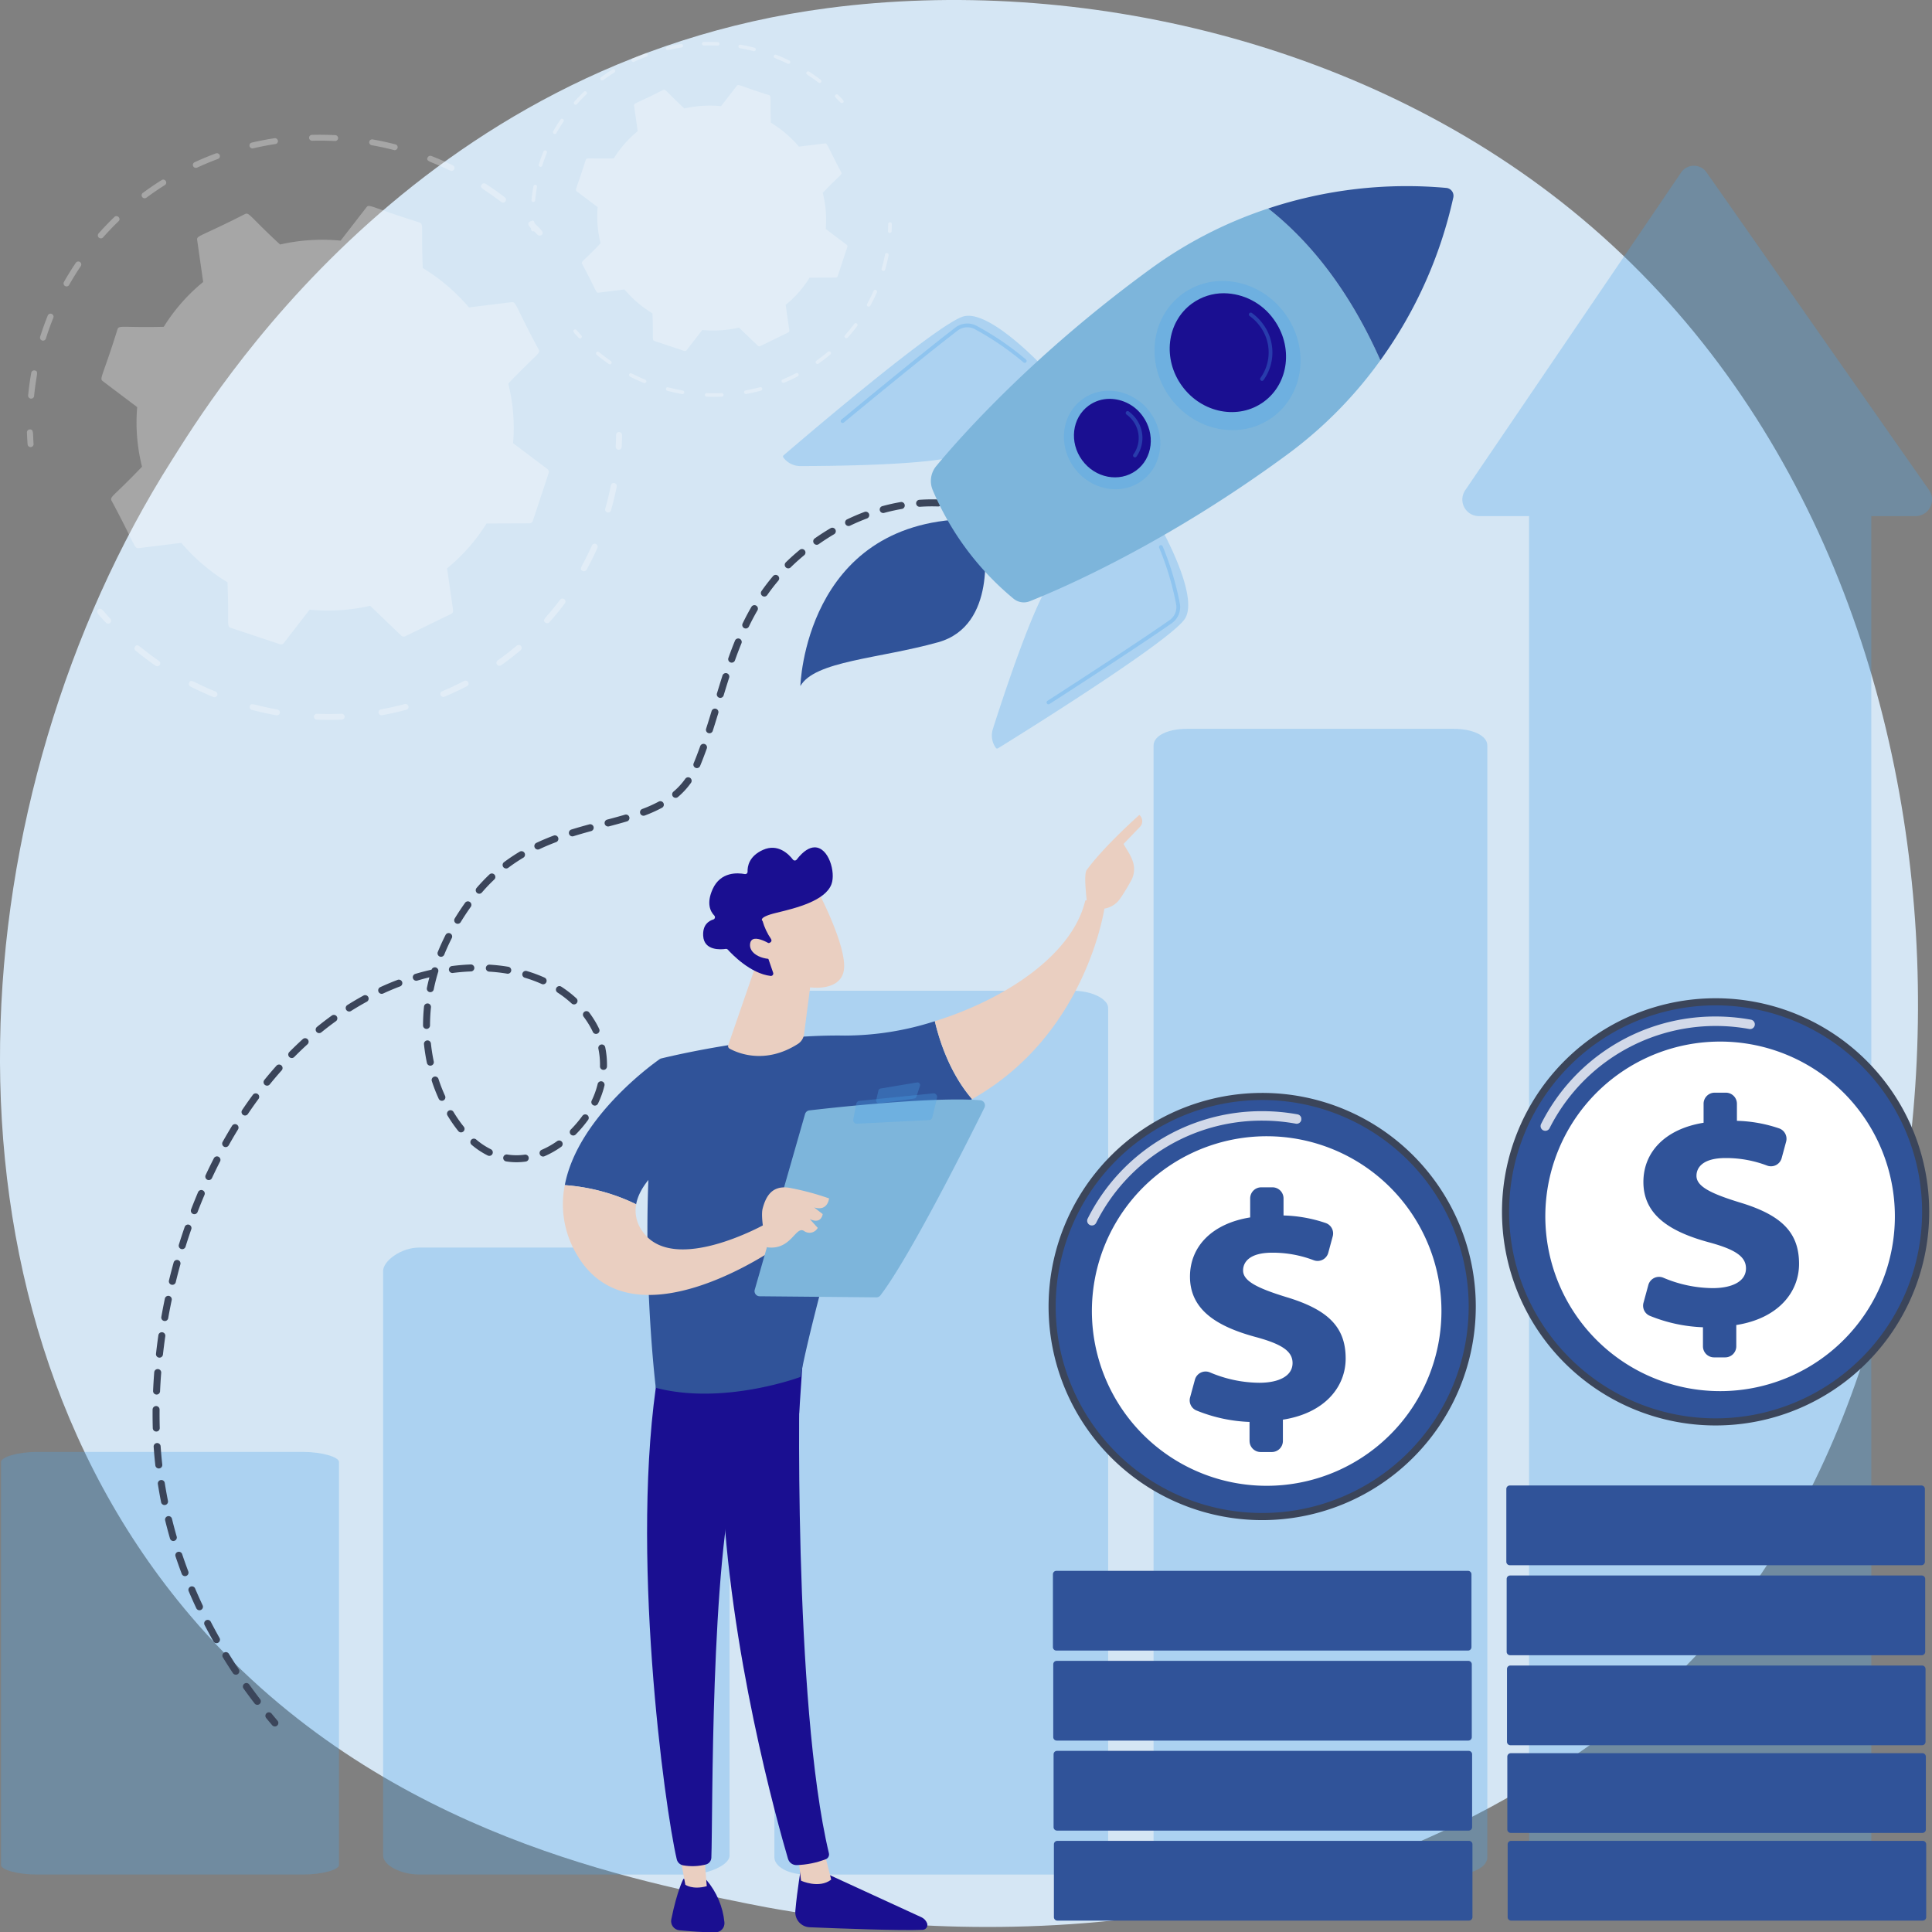
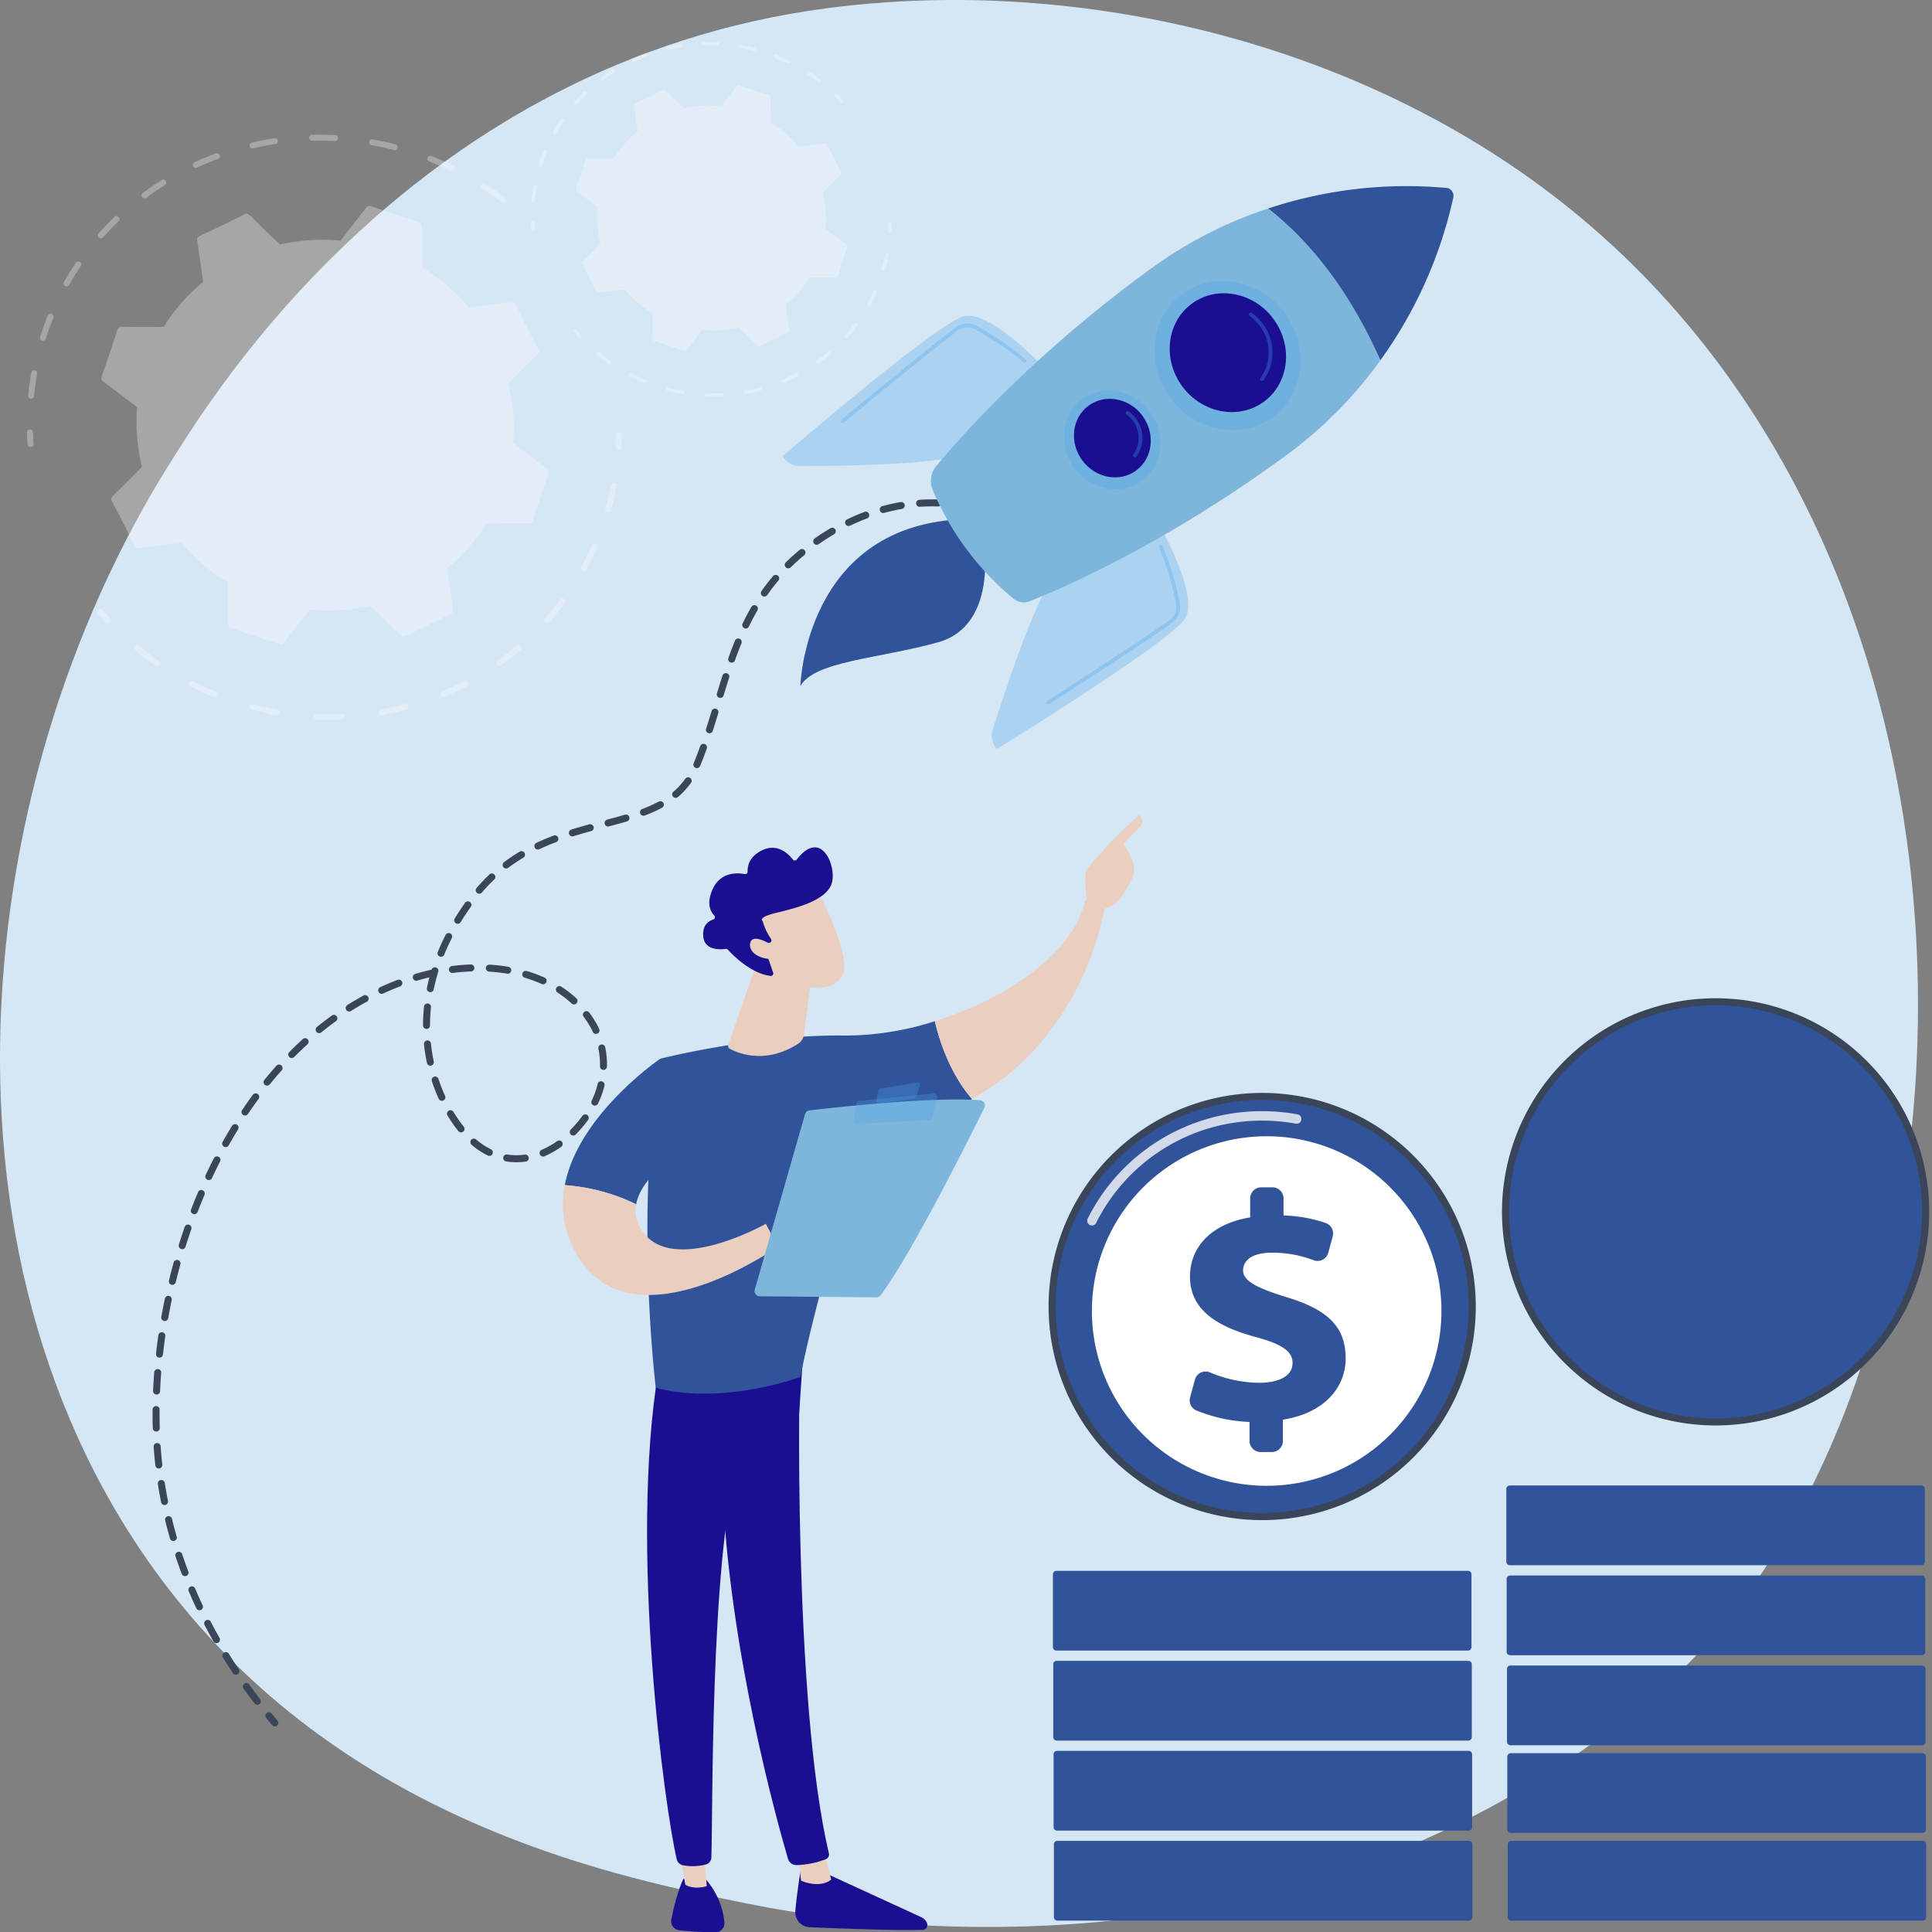
<svg xmlns="http://www.w3.org/2000/svg" xmlns:xlink="http://www.w3.org/1999/xlink" id="Group_2549" data-name="Group 2549" width="532.51" height="532.605" viewBox="0 0 532.51 532.605">
  <rect x="0" y="0" width="532.51" height="532.605" fill="#808080" stroke="none" />
  <defs>
    <clipPath id="clip-path">
      <rect id="Rectangle_635" data-name="Rectangle 635" width="532.51" height="532.605" fill="none" />
    </clipPath>
    <clipPath id="clip-path-3">
      <rect id="Rectangle_607" data-name="Rectangle 607" width="238.385" height="186.889" fill="none" />
    </clipPath>
    <clipPath id="clip-path-4">
-       <rect id="Rectangle_608" data-name="Rectangle 608" width="532.232" height="470.993" fill="none" />
-     </clipPath>
+       </clipPath>
    <clipPath id="clip-path-5">
      <rect id="Rectangle_609" data-name="Rectangle 609" width="59.022" height="31.509" fill="none" />
    </clipPath>
    <clipPath id="clip-path-6">
      <rect id="Rectangle_610" data-name="Rectangle 610" width="59.022" height="31.508" fill="none" />
    </clipPath>
    <clipPath id="clip-path-7">
      <rect id="Rectangle_611" data-name="Rectangle 611" width="54.124" height="61.953" fill="none" />
    </clipPath>
    <clipPath id="clip-path-8">
      <rect id="Rectangle_612" data-name="Rectangle 612" width="36.813" height="43.879" fill="none" />
    </clipPath>
    <clipPath id="clip-path-9">
      <rect id="Rectangle_613" data-name="Rectangle 613" width="72.539" height="41.424" fill="none" />
    </clipPath>
    <clipPath id="clip-path-10">
      <rect id="Rectangle_614" data-name="Rectangle 614" width="51.242" height="27.419" fill="none" />
    </clipPath>
    <clipPath id="clip-path-11">
      <rect id="Rectangle_615" data-name="Rectangle 615" width="40.248" height="41.119" fill="none" />
    </clipPath>
    <clipPath id="clip-path-12">
      <path id="Path_1339" data-name="Path 1339" d="M257.721,65.92c-6.965,5.1-8.176,15.288-2.705,22.761s15.549,9.4,22.514,4.306S285.7,77.7,280.236,70.225a17.127,17.127,0,0,0-13.7-7.154,14.817,14.817,0,0,0-8.811,2.849" transform="translate(-251.59 -63.071)" fill="none" />
    </clipPath>
    <linearGradient id="linear-gradient" x1="-6.288" y1="9.253" x2="-6.262" y2="9.253" gradientUnits="objectBoundingBox">
      <stop offset="0" stop-color="#09005d" />
      <stop offset="1" stop-color="#1a0f91" />
    </linearGradient>
    <clipPath id="clip-path-14">
      <rect id="Rectangle_618" data-name="Rectangle 618" width="6.489" height="18.822" fill="none" />
    </clipPath>
    <clipPath id="clip-path-15">
      <rect id="Rectangle_619" data-name="Rectangle 619" width="26.59" height="27.165" fill="none" />
    </clipPath>
    <clipPath id="clip-path-16">
      <path id="Path_1342" data-name="Path 1342" d="M235.043,87.666c-4.6,3.368-5.4,10.1-1.788,15.038s10.273,6.211,14.874,2.845,5.4-10.1,1.786-15.038a11.311,11.311,0,0,0-9.052-4.727,9.788,9.788,0,0,0-5.82,1.882" transform="translate(-230.992 -85.784)" fill="none" />
    </clipPath>
    <linearGradient id="linear-gradient-2" x1="-8.808" y1="13.043" x2="-8.769" y2="13.043" xlink:href="#linear-gradient" />
    <clipPath id="clip-path-18">
      <rect id="Rectangle_622" data-name="Rectangle 622" width="4.639" height="12.788" fill="none" />
    </clipPath>
    <clipPath id="clip-path-19">
      <path id="Path_1344" data-name="Path 1344" d="M171.071,413.688a4.129,4.129,0,0,0,3.949,4.472c7.978.333,25.045.979,31.169.706a1.344,1.344,0,0,0,1.183-1.84,3.015,3.015,0,0,0-1.539-1.621L177.644,402.45l-4.98-.8s-1.069,6.052-1.593,12.043" transform="translate(-171.056 -401.645)" fill="none" />
    </clipPath>
    <linearGradient id="linear-gradient-3" x1="-5.779" y1="0.735" x2="-5.745" y2="0.735" xlink:href="#linear-gradient" />
    <clipPath id="clip-path-21">
      <path id="Path_1346" data-name="Path 1346" d="M155.536,324.431s-1.972-49.659,0,1.752c1.766,46.008,15.3,94.17,18.129,103.783a2.42,2.42,0,0,0,2.4,1.738,24.48,24.48,0,0,0,8.049-1.635,1.406,1.406,0,0,0,.825-1.635c-9.882-41.433-8.263-133.884-7.891-135.776l-20.356,0Z" transform="translate(-154.66 -292.654)" fill="none" />
    </clipPath>
    <linearGradient id="linear-gradient-4" x1="-6.249" y1="1.12" x2="-6.209" y2="1.12" xlink:href="#linear-gradient" />
    <clipPath id="clip-path-22">
      <path id="Path_1347" data-name="Path 1347" d="M144.4,415.283a2.519,2.519,0,0,0,2.216,3.017c2.636.259,6.69.591,9.94.569a2.512,2.512,0,0,0,2.486-2.8,21.186,21.186,0,0,0-4.944-11.615l-6.348-.343s-1.7,3.055-3.35,11.174" transform="translate(-144.351 -404.109)" fill="none" />
    </clipPath>
    <linearGradient id="linear-gradient-5" x1="-8.607" y1="0.848" x2="-8.547" y2="0.848" xlink:href="#linear-gradient" />
    <clipPath id="clip-path-24">
      <path id="Path_1349" data-name="Path 1349" d="M142.291,295.995c-8.082,48.78,1.753,120.561,5.069,134.611a2.192,2.192,0,0,0,1.77,1.663,14.721,14.721,0,0,0,6.323-.252,2.009,2.009,0,0,0,1.443-1.848c.445-11.36-.356-81.09,7.175-108.649a6.253,6.253,0,0,1,2.414-3.452L181.1,307.675l1.121-16.8Z" transform="translate(-139.18 -290.878)" fill="none" />
    </clipPath>
    <linearGradient id="linear-gradient-6" x1="-3.611" y1="1.127" x2="-3.584" y2="1.127" xlink:href="#linear-gradient" />
    <clipPath id="clip-path-26">
      <rect id="Rectangle_630" data-name="Rectangle 630" width="12.111" height="5.751" fill="none" />
    </clipPath>
    <clipPath id="clip-path-27">
      <rect id="Rectangle_631" data-name="Rectangle 631" width="23.124" height="8.367" fill="none" />
    </clipPath>
    <clipPath id="clip-path-28">
      <path id="Path_1362" data-name="Path 1362" d="M177.025,185.626a.657.657,0,0,1-1.041.008c-1.133-1.475-4.111-4.534-8.245-2.678-3.87,1.735-4.306,4.57-4.252,6a.652.652,0,0,1-.773.668c-1.958-.373-6.652-.693-8.843,4.122-1.8,3.966-.63,6.212.437,7.309a.655.655,0,0,1-.279,1.088c-1.287.393-2.946,1.483-2.779,4.5.229,4.163,4.885,3.8,6.21,3.607a.661.661,0,0,1,.584.206c1.135,1.257,6.256,6.6,11.8,7.243a.663.663,0,0,0,.693-.877l-2.4-6.971a.661.661,0,0,1,.358-.818l1.189-.527a.655.655,0,0,0,.286-.961,17.112,17.112,0,0,1-2.353-5s-1.522-.974,3.871-2.264,13.437-3.3,15.127-7.886c1.2-3.265-.777-10.138-4.616-10.138-1.425,0-3.106.946-4.976,3.373" transform="translate(-151.238 -182.253)" fill="none" />
    </clipPath>
    <linearGradient id="linear-gradient-7" x1="-3.614" y1="5.968" x2="-3.59" y2="5.968" xlink:href="#linear-gradient" />
  </defs>
  <g id="Group_2548" data-name="Group 2548" clip-path="url(#clip-path)">
    <g id="Group_2506" data-name="Group 2506">
      <g id="Group_2505" data-name="Group 2505" clip-path="url(#clip-path)">
        <path id="Path_1284" data-name="Path 1284" d="M467.376,456.418c-10.855,11.428-21.127,18.8-29.243,24.62-95.392,68.446-208.267,48.494-232.256,43.622-35.426-7.194-103.9-21.1-153.406-79.32-74.9-88.079-63.236-226.844-5.137-318.446C57.96,110.139,114.092,17.142,228.183,2.228,297.23-6.8,377.715,11.406,436,60.238c122.346,102.5,113.636,309.576,31.374,396.18" transform="translate(0 0)" fill="#d5e6f4" />
        <g id="Group_2480" data-name="Group 2480" transform="translate(7.427 11.538)" opacity="0.3">
          <g id="Group_2479" data-name="Group 2479">
            <g id="Group_2478" data-name="Group 2478" clip-path="url(#clip-path-3)">
              <path id="Path_1285" data-name="Path 1285" d="M6.511,97.179a.831.831,0,0,1-.538-.711c-.081-1.083-.14-2.186-.176-3.278a.8.8,0,0,1,.8-.825c1.106-.026.806,1.078,1.025,4.01a.8.8,0,0,1-.764.857.842.842,0,0,1-.346-.053" transform="translate(-5.796 14.458)" fill="#fff" />
              <path id="Path_1286" data-name="Path 1286" d="M6.054,100.816c.2-2.076.492-4.171.86-6.224a.812.812,0,0,1,.957-.645c1.224.237.425.928-.172,7.048a.808.808,0,0,1-.9.718.83.83,0,0,1-.745-.9m3.3-16.123c.629-2,1.351-4.01,2.12-5.906a.829.829,0,0,1,1.536.62c-.765,1.891-1.461,3.832-2.077,5.788a.829.829,0,0,1-1.579-.5m6.544-15.088c1.025-1.815,2.136-3.61,3.3-5.339a.828.828,0,0,1,1.381.912c-1.146,1.694-2.235,3.453-3.238,5.231a.829.829,0,0,1-1.448-.8M25.55,57.339a.8.8,0,0,1-.088-1.146c1.385-1.565,2.852-3.093,4.362-4.547.775-.746,1.94.423,1.165,1.169-1.478,1.424-2.915,2.922-4.274,4.454a.833.833,0,0,1-1.165.069M37.5,46.166a.8.8,0,0,1,.151-1.137c1.686-1.251,3.443-2.449,5.222-3.564a.822.822,0,0,1,.9,1.374c-1.744,1.093-3.465,2.267-5.117,3.492a.842.842,0,0,1-1.16-.165m14.5-8.106a.839.839,0,0,1-.457-.414.8.8,0,0,1,.382-1.08c1.914-.885,3.887-1.706,5.863-2.44a.842.842,0,0,1,1.071.475.8.8,0,0,1-.466,1.046c-1.936.719-3.87,1.524-5.745,2.391a.836.836,0,0,1-.647.022m15.6-5.365a.837.837,0,0,1-.516-.57.8.8,0,0,1,.6-.978c2.059-.482,4.165-.889,6.26-1.211a.839.839,0,0,1,.953.678.8.8,0,0,1-.675.928c-2.052.315-4.116.714-6.133,1.185a.841.841,0,0,1-.488-.032m15.892-2.85a.8.8,0,0,1,.791-.834c2.121-.055,4.275-.028,6.4.079a.812.812,0,1,1-.062,1.622c-2.082-.106-4.193-.132-6.271-.077a.837.837,0,0,1-.86-.791M136.424,47.49c-4.949-3.78-6.063-3.719-5.383-4.744a.83.83,0,0,1,1.142-.226c1.788,1.157,3.551,2.4,5.244,3.692a.812.812,0,1,1-1,1.278M100.072,30.925a.811.811,0,0,1,.951-.655c2.094.372,4.2.829,6.269,1.361a.81.81,0,1,1-.4,1.571c-2.023-.52-4.09-.969-6.143-1.334a.828.828,0,0,1-.68-.943m22.315,7.94c-5.6-2.708-6.692-2.43-6.241-3.575a.84.84,0,0,1,1.067-.451c1.99.78,3.97,1.645,5.884,2.571a.814.814,0,0,1,.39,1.088.822.822,0,0,1-1.1.368" transform="translate(-5.725 -3.381)" fill="#fff" />
-               <path id="Path_1287" data-name="Path 1287" d="M116.158,51.307c-1.9-2.027-3.075-2.714-2.286-3.487a.834.834,0,0,1,1.169.01c2.046,2.017,3.073,2.822,2.286,3.533a.943.943,0,0,1-1.169-.056" transform="translate(24.551 1.855)" fill="#fff" />
              <path id="Path_1288" data-name="Path 1288" d="M132.967,97.746a.826.826,0,0,1-.538-.812c.058-1.067.092-2.148.106-3.211a.805.805,0,0,1,.836-.791.836.836,0,0,1,.816.834c-.013,1.085-.05,2.189-.108,3.278a.807.807,0,0,1-.869.755.842.842,0,0,1-.243-.053" transform="translate(29.844 14.617)" fill="#fff" />
              <path id="Path_1289" data-name="Path 1289" d="M50.655,162.877c-2.126-.87-4.24-1.839-6.284-2.878A.815.815,0,0,1,44,158.9c.579-1.121,1.047-.07,7.267,2.474a.819.819,0,0,1,.46,1.064.843.843,0,0,1-1.075.436M60.7,165.439c.313-1.219,1.035-.287,7.613.875a.828.828,0,0,1,.682.943.812.812,0,0,1-.95.656c-2.251-.4-4.521-.9-6.746-1.48a.824.824,0,0,1-.6-.994M34.735,154.25c-1.884-1.3-3.737-2.7-5.506-4.158a.805.805,0,0,1-.114-1.144c.816-.965,1.037.159,6.558,3.979a.809.809,0,0,1,.211,1.133.831.831,0,0,1-1.149.191m44.191,14.817a.828.828,0,0,1-.539-.792.8.8,0,0,1,.847-.778c2.245.091,4.516.088,6.751-.008a.836.836,0,0,1,.873.777.8.8,0,0,1-.775.847c-2.281.1-4.6.1-6.892.006a.856.856,0,0,1-.264-.053m17.8-1.225a.833.833,0,0,1-.525-.613.8.8,0,0,1,.65-.944c2.2-.4,4.406-.888,6.562-1.466a.839.839,0,0,1,1.021.572.8.8,0,0,1-.565,1c-2.2.589-4.454,1.093-6.7,1.5a.831.831,0,0,1-.446-.041M113.77,162.8a.843.843,0,0,1-.47-.441.8.8,0,0,1,.422-1.065c2.052-.86,4.089-1.817,6.059-2.844a.843.843,0,0,1,1.121.34.8.8,0,0,1-.331,1.1c-2.009,1.047-4.089,2.023-6.182,2.9a.834.834,0,0,1-.619.01m15.463-8.588a.841.841,0,0,1-.379-.286.8.8,0,0,1,.176-1.133c1.806-1.281,3.575-2.654,5.264-4.081a.835.835,0,0,1,1.165.094.8.8,0,0,1-.077,1.144c-1.722,1.457-3.529,2.859-5.372,4.166a.836.836,0,0,1-.777.1m12.884-11.879c-.97-.842.172-1.01,4.124-6.279a.828.828,0,0,1,1.335.978c-1.348,1.8-2.792,3.56-4.293,5.237a.836.836,0,0,1-1.166.064m10.3-14.219c-1.133-.614-.065-1.017,2.6-7.036a.829.829,0,0,1,1.516.668c-.909,2.054-1.917,4.09-3,6.054a.825.825,0,0,1-1.117.315m6.769-16.158a.819.819,0,0,1-.509-.988c.607-2.123,1.129-4.29,1.549-6.439a.812.812,0,0,1,.966-.629.827.827,0,0,1,.657.96c-.431,2.194-.964,4.4-1.583,6.57a.816.816,0,0,1-1.019.548c-.022-.006-.044-.014-.063-.022" transform="translate(0.714 17.7)" fill="#fff" />
              <path id="Path_1290" data-name="Path 1290" d="M23.307,134.768c-1.954-2.109-2.94-2.956-2.118-3.63.855-.7,1.333.387,3.333,2.549a.8.8,0,0,1-.047,1.146.836.836,0,0,1-1.167-.064" transform="translate(-1.546 25.31)" fill="#fff" />
              <path id="Path_1291" data-name="Path 1291" d="M32.084,138.617l11.744-1.454a52.589,52.589,0,0,0,12.735,10.867c.459,11.324-.311,12.151.9,12.553L71,165.092a.973.973,0,0,0,1.079-.319l7.127-9.2a52.336,52.336,0,0,0,16.686-1.065l8.545,8.213a.993.993,0,0,0,1.119.181l12.67-6.173a.94.94,0,0,0,.522-.979l-1.657-11.568a49.952,49.952,0,0,0,10.863-12.356l11.851-.044a.957.957,0,0,0,.909-.65l4.383-13.237a.961.961,0,0,0-.341-1.066l-9.47-7.147a50.1,50.1,0,0,0-1.337-16.419c7.863-8.251,8.968-8.258,8.393-9.373-6.564-12.2-6.189-13.235-7.476-13.076l-11.744,1.454A52.56,52.56,0,0,0,110.381,61.4c-.457-11.318.313-12.151-.9-12.554C95.959,44.6,95.636,43.667,94.87,44.658l-7.127,9.2a52.373,52.373,0,0,0-16.686,1.064c-8.41-7.758-8.52-8.948-9.663-8.392-12.429,6.329-13.369,5.9-13.191,7.152L49.859,65.25A49.928,49.928,0,0,0,39,77.606c-11.311.274-12.36-.516-12.759.693-4.1,13.173-5.066,13.53-4.042,14.3l9.47,7.147A50.109,50.109,0,0,0,33,116.169c-7.836,8.222-8.97,8.251-8.393,9.372,6.564,12.2,6.189,13.235,7.476,13.076" transform="translate(-1.287 0.929)" fill="#fff" />
              <path id="Path_1292" data-name="Path 1292" d="M59.137,93.337A13.566,13.566,0,0,1,73.891,80.849a13.984,13.984,0,0,1,12.93,14.7,13.568,13.568,0,0,1-14.756,12.488,13.98,13.98,0,0,1-12.929-14.7m13.011,13.481h0Zm1.581-23.54A11.131,11.131,0,0,0,61.61,93.534,11.481,11.481,0,0,0,72.228,105.6,11.141,11.141,0,0,0,84.347,95.347a11.483,11.483,0,0,0-10.618-12.07" transform="translate(9.208 11.204)" fill="#fff" />
              <path id="Path_1293" data-name="Path 1293" d="M65.612,131.6h0a36.634,36.634,0,0,1-5.542-2.641,1.223,1.223,0,0,1-.542-1.483,1.108,1.108,0,0,1,.091-.188,1.24,1.24,0,0,1,1.694-.418,34.333,34.333,0,0,0,6.438,2.911c16.925,5.638,35.122-2.881,41.229-19.047q.235-.621.443-1.255c5.655-17.08-3.957-35.5-21.286-41.275-17.3-5.765-36.025,3.269-41.673,20.3-3.356,10.14-.423,16.945-.818,17.989a1.249,1.249,0,0,1-2.371-.182,34.27,34.27,0,0,1,1.307-19.941c10.7-28.316,50.993-30.041,65.036-2.81a34.3,34.3,0,0,1,2.162,26.7c-.15.456-.311.91-.481,1.358a34.186,34.186,0,0,1-17.178,18.741,35.785,35.785,0,0,1-27.136,1.722q-.692-.231-1.375-.488" transform="translate(4.498 6.502)" fill="#fff" />
              <path id="Path_1294" data-name="Path 1294" d="M114.6,50.376a.506.506,0,0,1-.327-.432c-.049-.656-.085-1.325-.106-1.988a.486.486,0,0,1,.484-.5c.671-.015.49.654.622,2.432a.485.485,0,0,1-.463.52.521.521,0,0,1-.21-.032" transform="translate(24.705 1.818)" fill="#fff" />
              <path id="Path_1295" data-name="Path 1295" d="M114.326,52.583c.122-1.26.3-2.53.52-3.775a.493.493,0,0,1,.58-.392c.743.145.259.563-.1,4.276a.49.49,0,0,1-.546.436.5.5,0,0,1-.451-.545m2-9.781c.382-1.212.819-2.432,1.285-3.583a.5.5,0,0,1,.933.375c-.464,1.148-.887,2.325-1.261,3.512a.5.5,0,0,1-.957-.3m3.97-9.153c.622-1.1,1.3-2.19,2.005-3.238a.5.5,0,0,1,.837.554c-.695,1.028-1.354,2.1-1.964,3.173a.5.5,0,0,1-.878-.488m5.857-7.441a.488.488,0,0,1-.053-.695c.839-.95,1.73-1.877,2.645-2.758.47-.454,1.178.256.707.709-.9.864-1.77,1.772-2.592,2.7a.506.506,0,0,1-.707.041M133.4,19.43a.484.484,0,0,1,.092-.689c1.023-.759,2.089-1.486,3.168-2.163a.5.5,0,0,1,.547.834c-1.057.663-2.1,1.375-3.1,2.118a.51.51,0,0,1-.7-.1m8.795-4.918a.5.5,0,0,1-.277-.251.482.482,0,0,1,.232-.655c1.161-.537,2.358-1.035,3.556-1.48a.51.51,0,0,1,.65.288.483.483,0,0,1-.283.634c-1.175.436-2.348.924-3.486,1.451a.509.509,0,0,1-.392.013m9.463-3.255a.505.505,0,0,1-.313-.346.485.485,0,0,1,.363-.593c1.249-.292,2.527-.539,3.8-.734a.508.508,0,0,1,.578.411.484.484,0,0,1-.409.563c-1.246.191-2.5.433-3.721.719a.5.5,0,0,1-.3-.019M161.3,9.528a.488.488,0,0,1,.481-.506c1.287-.035,2.592-.018,3.883.047a.492.492,0,1,1-.037.984c-1.264-.064-2.544-.079-3.8-.046a.507.507,0,0,1-.522-.479m32.117,10.7c-3-2.293-3.679-2.255-3.266-2.877a.5.5,0,0,1,.693-.137c1.084.7,2.154,1.456,3.181,2.24a.492.492,0,1,1-.607.774M171.363,10.183a.491.491,0,0,1,.577-.4c1.27.226,2.55.5,3.8.825a.492.492,0,1,1-.24.953c-1.228-.315-2.482-.588-3.726-.809a.5.5,0,0,1-.413-.573M184.9,15c-3.4-1.643-4.06-1.474-3.787-2.169a.511.511,0,0,1,.648-.273c1.207.473,2.408,1,3.57,1.56A.492.492,0,1,1,184.9,15" transform="translate(24.748 -9.004)" fill="#fff" />
              <path id="Path_1296" data-name="Path 1296" d="M181.121,22.548c-1.151-1.23-1.866-1.647-1.387-2.116a.505.505,0,0,1,.709.006c1.242,1.224,1.865,1.712,1.387,2.144a.571.571,0,0,1-.709-.035" transform="translate(43.116 -5.828)" fill="#fff" />
              <path id="Path_1297" data-name="Path 1297" d="M191.318,50.72a.5.5,0,0,1-.327-.493c.035-.647.056-1.3.064-1.948a.489.489,0,0,1,.507-.479.507.507,0,0,1,.5.506c-.009.659-.031,1.328-.067,1.988a.489.489,0,0,1-.527.459.512.512,0,0,1-.147-.032" transform="translate(46.326 1.915)" fill="#fff" />
              <path id="Path_1298" data-name="Path 1298" d="M141.382,90.233c-1.289-.528-2.572-1.115-3.812-1.747a.493.493,0,0,1-.223-.664c.351-.68.636-.042,4.408,1.5a.5.5,0,0,1,.279.645.512.512,0,0,1-.652.264m6.1,1.554c.19-.739.628-.174,4.618.531a.5.5,0,0,1,.414.573.492.492,0,0,1-.577.4c-1.365-.241-2.742-.543-4.092-.9a.5.5,0,0,1-.364-.6M131.724,85c-1.142-.791-2.267-1.639-3.341-2.522a.49.49,0,0,1-.069-.7c.5-.584.629.1,3.979,2.414a.491.491,0,0,1,.128.688.5.5,0,0,1-.7.115m26.809,8.989a.5.5,0,0,1-.328-.481.488.488,0,0,1,.514-.472c1.362.055,2.74.053,4.1-.005a.508.508,0,0,1,.531.47.487.487,0,0,1-.472.514c-1.384.06-2.79.062-4.18.005a.547.547,0,0,1-.16-.032m10.8-.743a.509.509,0,0,1-.319-.372.485.485,0,0,1,.395-.573c1.333-.24,2.672-.539,3.98-.889a.509.509,0,0,1,.62.346.484.484,0,0,1-.342.6c-1.335.358-2.7.663-4.063.907a.506.506,0,0,1-.27-.024m10.339-3.058a.51.51,0,0,1-.286-.267.486.486,0,0,1,.256-.647c1.244-.522,2.481-1.1,3.675-1.725a.513.513,0,0,1,.68.208.483.483,0,0,1-.2.665c-1.219.636-2.481,1.228-3.751,1.761a.507.507,0,0,1-.375.005m9.38-5.21a.5.5,0,0,1-.229-.173.484.484,0,0,1,.106-.687c1.1-.777,2.169-1.609,3.193-2.476a.508.508,0,0,1,.707.056.485.485,0,0,1-.047.695c-1.044.884-2.14,1.734-3.259,2.527a.5.5,0,0,1-.472.058m7.817-7.206c-.588-.511.1-.613,2.5-3.81a.5.5,0,0,1,.81.593c-.819,1.09-1.7,2.159-2.605,3.177a.506.506,0,0,1-.707.04m6.25-8.627c-.686-.372-.04-.616,1.577-4.267a.5.5,0,0,1,.92.4c-.551,1.246-1.164,2.482-1.818,3.673a.5.5,0,0,1-.679.191m4.107-9.8a.5.5,0,0,1-.309-.6c.369-1.288.686-2.6.941-3.906a.493.493,0,0,1,.587-.382.5.5,0,0,1,.4.583c-.26,1.33-.583,2.671-.96,3.985a.494.494,0,0,1-.618.332l-.038-.013" transform="translate(28.654 3.785)" fill="#fff" />
              <path id="Path_1299" data-name="Path 1299" d="M124.792,73.181c-1.185-1.28-1.784-1.794-1.285-2.2.519-.425.809.235,2.022,1.545a.486.486,0,0,1-.028.7.508.508,0,0,1-.709-.038" transform="translate(27.283 8.402)" fill="#fff" />
              <path id="Path_1300" data-name="Path 1300" d="M130.116,75.516l7.125-.883a31.9,31.9,0,0,0,7.726,6.593c.278,6.87-.19,7.371.545,7.616l8.212,2.736a.594.594,0,0,0,.655-.193L158.7,85.8a31.775,31.775,0,0,0,10.122-.646l5.183,4.982a.6.6,0,0,0,.679.109l7.686-3.744a.568.568,0,0,0,.317-.593l-1-7.017a30.318,30.318,0,0,0,6.589-7.5l7.19-.027a.579.579,0,0,0,.551-.393l2.659-8.031a.583.583,0,0,0-.208-.646l-5.745-4.336A30.392,30.392,0,0,0,191.91,48c4.771-5.005,5.441-5.01,5.092-5.686-3.983-7.4-3.755-8.03-4.535-7.933l-7.125.883a31.9,31.9,0,0,0-7.726-6.593c-.278-6.865.19-7.371-.546-7.616-8.2-2.577-8.4-3.142-8.865-2.541L163.881,24.1a31.78,31.78,0,0,0-10.122.646c-5.1-4.707-5.169-5.429-5.861-5.091-7.541,3.839-8.112,3.58-8,4.338l1,7.018a30.237,30.237,0,0,0-6.589,7.5c-6.863.167-7.5-.313-7.741.42-2.487,7.992-3.073,8.208-2.451,8.678l5.745,4.335a30.39,30.39,0,0,0,.81,9.961c-4.753,4.989-5.441,5.007-5.091,5.686,3.981,7.4,3.755,8.03,4.535,7.933" transform="translate(27.44 -6.389)" fill="#fff" />
              <path id="Path_1301" data-name="Path 1301" d="M146.528,48.046a8.229,8.229,0,0,1,8.951-7.576,8.483,8.483,0,0,1,7.844,8.915,8.23,8.23,0,0,1-8.951,7.576,8.481,8.481,0,0,1-7.844-8.915m7.892,8.178h0Zm.96-14.28a6.751,6.751,0,0,0-7.352,6.221,6.965,6.965,0,0,0,6.442,7.322,6.761,6.761,0,0,0,7.352-6.223,6.966,6.966,0,0,0-6.442-7.321" transform="translate(33.807 -0.156)" fill="#fff" />
              <path id="Path_1302" data-name="Path 1302" d="M150.457,71.256h0a22.284,22.284,0,0,1-3.363-1.6.744.744,0,0,1-.329-.9.685.685,0,0,1,.056-.115.752.752,0,0,1,1.028-.252,20.82,20.82,0,0,0,3.9,1.766A19.907,19.907,0,0,0,176.766,58.6q.142-.375.269-.76A20.134,20.134,0,0,0,138.84,45.113c-2.036,6.151-.256,10.28-.5,10.913a.757.757,0,0,1-1.438-.11,20.782,20.782,0,0,1,.793-12.1c6.489-17.179,30.935-18.226,39.454-1.706a20.816,20.816,0,0,1,1.312,16.2q-.138.417-.292.824a20.742,20.742,0,0,1-10.421,11.37,21.709,21.709,0,0,1-16.463,1.044c-.281-.092-.559-.192-.834-.3" transform="translate(30.95 -3.008)" fill="#fff" />
            </g>
          </g>
        </g>
        <g id="Group_2483" data-name="Group 2483" transform="translate(0.278 45.682)" opacity="0.3">
          <g id="Group_2482" data-name="Group 2482">
            <g id="Group_2481" data-name="Group 2481" clip-path="url(#clip-path-4)">
              <path id="Path_1303" data-name="Path 1303" d="M166.661,268.334H92.413c-5.2,0-10.008,3.793-10.008,6.423V435.933c0,2.631,4.8,5.221,10.008,5.221h74.248c5.2,0,11.227-2.59,11.227-5.221V274.757c0-2.63-6.023-6.423-11.227-6.423" transform="translate(22.915 29.839)" fill="#49a5ea" />
              <path id="Path_1304" data-name="Path 1304" d="M93.371,315.062c0-1.361-4.691-2.768-9.9-2.768H10.068c-5.2,0-9.852,1.407-9.852,2.768V426.135c0,1.361,4.648,2.646,9.852,2.646H83.475c5.2,0,9.9-1.285,9.9-2.646Z" transform="translate(-0.217 42.212)" fill="#49a5ea" />
              <path id="Path_1305" data-name="Path 1305" d="M423.214,109.94c0-3.343-5.6-5.866-10.8-5.866H338.1c-5.2,0-9.206,2.523-9.206,5.866v370.4c0,3.343,4,7.042,9.206,7.042h74.312c5.2,0,10.8-3.7,10.8-7.042Z" transform="translate(92.289 -16.391)" fill="#49a5ea" />
              <path id="Path_1306" data-name="Path 1306" d="M258.554,217.84c0-2.463-4.488-4.741-9.692-4.741H175.456c-5.2,0-8.892,2.278-8.892,4.741V451.966c0,2.463,3.688,4.734,8.892,4.734h73.406c5.2,0,9.692-2.271,9.692-4.734Z" transform="translate(46.601 14.294)" fill="#49a5ea" />
              <path id="Path_1307" data-name="Path 1307" d="M340.114,161.362c0-2.764-4.121-4.6-9.325-4.6H257.382c-5.2,0-9.258,1.839-9.258,4.6V467.784c0,2.764,4.055,4.772,9.258,4.772h73.406c5.2,0,9.325-2.008,9.325-4.772Z" transform="translate(69.556 -1.563)" fill="#49a5ea" />
              <path id="Path_1308" data-name="Path 1308" d="M315.362,125.035,374.782,37.57a4.265,4.265,0,0,1,7.092-.053l61.26,87.464a4.569,4.569,0,0,1-3.528,7.24H318.926a4.567,4.567,0,0,1-3.564-7.186" transform="translate(88.251 -35.649)" fill="#49a5ea" />
            </g>
          </g>
        </g>
        <path id="Path_1309" data-name="Path 1309" d="M440.815,273.587a58.875,58.875,0,1,1-58.875-58.873,58.873,58.873,0,0,1,58.875,58.873" transform="translate(90.925 60.43)" fill="#3b455a" />
        <path id="Path_1310" data-name="Path 1310" d="M438.426,273.157a56.916,56.916,0,1,1-56.917-56.915,56.917,56.917,0,0,1,56.917,56.915" transform="translate(91.356 60.86)" fill="#305399" />
        <g id="Group_2486" data-name="Group 2486" transform="translate(424.628 280.172)" opacity="0.78">
          <g id="Group_2485" data-name="Group 2485">
            <g id="Group_2484" data-name="Group 2484" clip-path="url(#clip-path-5)">
-               <path id="Path_1311" data-name="Path 1311" d="M332.671,250.145a1.3,1.3,0,0,1-1.165-1.894,53.623,53.623,0,0,1,48.1-29.614,54.279,54.279,0,0,1,9.713.875,1.306,1.306,0,1,1-.469,2.569,51.325,51.325,0,0,0-55.011,27.346,1.3,1.3,0,0,1-1.166.718" transform="translate(-331.366 -218.637)" fill="#fff" />
-             </g>
-           </g>
-         </g>
-         <path id="Path_1312" data-name="Path 1312" d="M428.729,272.205a48.173,48.173,0,1,1-48.172-48.172,48.172,48.172,0,0,1,48.172,48.172" transform="translate(93.548 63.053)" fill="#fff" />
+               </g>
+           </g>
+         </g>
        <path id="Path_1313" data-name="Path 1313" d="M369.91,304.924v-5.241A42.751,42.751,0,0,1,355.2,296.5a3.031,3.031,0,0,1-1.675-3.582l1.331-4.881a3.056,3.056,0,0,1,4.148-2,35.468,35.468,0,0,0,13.577,2.859c5.263,0,9.187-1.784,9.187-5.441,0-3.3-3.032-5.262-10.346-7.223-10.435-2.854-17.927-7.4-17.927-16.59,0-8.3,6.065-14.628,16.59-16.323v-5.241a3.054,3.054,0,0,1,3.054-3.054h3.079a3.054,3.054,0,0,1,3.054,3.054v4.705a38.954,38.954,0,0,1,11.656,2.094,3.038,3.038,0,0,1,1.9,3.668l-1.224,4.516a3.047,3.047,0,0,1-4.021,2.057,31.778,31.778,0,0,0-11.432-2.076c-6.243,0-8.027,2.586-8.027,4.905,0,2.854,3.746,4.816,11.862,7.314,11.6,3.478,16.411,8.294,16.411,16.946,0,7.937-5.887,15.074-17.3,16.857v5.865a3.054,3.054,0,0,1-3.054,3.054h-3.079a3.054,3.054,0,0,1-3.054-3.054" transform="translate(99.469 66.145)" fill="#305399" />
        <path id="Path_1314" data-name="Path 1314" d="M438.406,341.488H324.949a.953.953,0,0,1-.952-.952v-20.07a.952.952,0,0,1,.952-.951H438.406a.952.952,0,0,1,.952.951v20.07a.953.953,0,0,1-.952.952" transform="translate(91.188 89.926)" fill="#305399" />
        <path id="Path_1315" data-name="Path 1315" d="M438.476,360.848H325.02a.952.952,0,0,1-.951-.952v-20.07a.951.951,0,0,1,.951-.951H438.476a.952.952,0,0,1,.952.951V359.9a.953.953,0,0,1-.952.952" transform="translate(91.208 95.375)" fill="#305399" />
        <path id="Path_1316" data-name="Path 1316" d="M438.546,380.209H325.09a.952.952,0,0,1-.951-.952v-20.07a.951.951,0,0,1,.951-.951H438.546a.952.952,0,0,1,.952.951v20.07a.953.953,0,0,1-.952.952" transform="translate(91.228 100.824)" fill="#305399" />
        <path id="Path_1317" data-name="Path 1317" d="M438.618,399.068H325.161a.953.953,0,0,1-.952-.952v-20.07a.952.952,0,0,1,.952-.951H438.618a.952.952,0,0,1,.952.951v20.07a.953.953,0,0,1-.952.952" transform="translate(91.247 106.132)" fill="#305399" />
        <path id="Path_1318" data-name="Path 1318" d="M438.689,417.927H325.232a.952.952,0,0,1-.951-.952V396.9a.951.951,0,0,1,.951-.951H438.689a.952.952,0,0,1,.952.951v20.07a.953.953,0,0,1-.952.952" transform="translate(91.268 111.44)" fill="#305399" />
        <path id="Path_1319" data-name="Path 1319" d="M343.288,293.949a58.874,58.874,0,1,1-58.873-58.873,58.873,58.873,0,0,1,58.873,58.873" transform="translate(63.477 66.161)" fill="#3b455a" />
        <path id="Path_1320" data-name="Path 1320" d="M340.9,293.519A56.916,56.916,0,1,1,283.984,236.6,56.917,56.917,0,0,1,340.9,293.519" transform="translate(63.908 66.591)" fill="#305399" />
        <g id="Group_2489" data-name="Group 2489" transform="translate(299.655 306.266)" opacity="0.78">
          <g id="Group_2488" data-name="Group 2488">
            <g id="Group_2487" data-name="Group 2487" clip-path="url(#clip-path-6)">
              <path id="Path_1321" data-name="Path 1321" d="M235.145,270.508a1.3,1.3,0,0,1-1.164-1.894A53.616,53.616,0,0,1,282.078,239a54.351,54.351,0,0,1,9.713.874,1.306,1.306,0,1,1-.469,2.569,51.727,51.727,0,0,0-9.244-.832,51.022,51.022,0,0,0-45.767,28.179,1.3,1.3,0,0,1-1.166.718" transform="translate(-233.841 -239)" fill="#fff" />
            </g>
          </g>
        </g>
        <path id="Path_1322" data-name="Path 1322" d="M331.2,292.567a48.173,48.173,0,1,1-48.172-48.172A48.172,48.172,0,0,1,331.2,292.567" transform="translate(66.1 68.784)" fill="#fff" />
        <path id="Path_1323" data-name="Path 1323" d="M272.385,325.287v-5.241a42.75,42.75,0,0,1-14.706-3.188A3.031,3.031,0,0,1,256,313.276l1.331-4.881a3.056,3.056,0,0,1,4.148-2,35.468,35.468,0,0,0,13.577,2.859c5.263,0,9.187-1.784,9.187-5.441,0-3.3-3.032-5.262-10.346-7.224-10.435-2.855-17.927-7.4-17.927-16.59,0-8.3,6.066-14.628,16.59-16.323v-5.241a3.054,3.054,0,0,1,3.054-3.054H278.7a3.054,3.054,0,0,1,3.054,3.054v4.705a38.952,38.952,0,0,1,11.656,2.094,3.038,3.038,0,0,1,1.9,3.667l-1.224,4.516a3.047,3.047,0,0,1-4.021,2.057,31.773,31.773,0,0,0-11.432-2.076c-6.243,0-8.027,2.586-8.027,4.905,0,2.854,3.746,4.816,11.862,7.315,11.6,3.478,16.411,8.294,16.411,16.946,0,7.937-5.887,15.074-17.3,16.857v5.865a3.054,3.054,0,0,1-3.054,3.054h-3.079a3.054,3.054,0,0,1-3.054-3.054" transform="translate(72.021 71.876)" fill="#305399" />
        <path id="Path_1324" data-name="Path 1324" d="M340.881,359.846H227.424a.953.953,0,0,1-.952-.952v-20.07a.952.952,0,0,1,.952-.951H340.881a.952.952,0,0,1,.952.951v20.07a.953.953,0,0,1-.952.952" transform="translate(63.74 95.093)" fill="#305399" />
        <path id="Path_1325" data-name="Path 1325" d="M340.951,379.207H227.495a.952.952,0,0,1-.951-.952v-20.07a.951.951,0,0,1,.951-.951H340.951a.952.952,0,0,1,.952.951v20.07a.953.953,0,0,1-.952.952" transform="translate(63.76 100.542)" fill="#305399" />
        <path id="Path_1326" data-name="Path 1326" d="M341.022,398.567H227.565a.952.952,0,0,1-.951-.952v-20.07a.951.951,0,0,1,.951-.951H341.022a.952.952,0,0,1,.952.951v20.07a.953.953,0,0,1-.952.952" transform="translate(63.78 105.991)" fill="#305399" />
        <path id="Path_1327" data-name="Path 1327" d="M341.093,417.927H227.636a.953.953,0,0,1-.952-.952V396.9a.952.952,0,0,1,.952-.951H341.093a.952.952,0,0,1,.952.951v20.07a.953.953,0,0,1-.952.952" transform="translate(63.799 111.44)" fill="#305399" />
        <path id="Path_1328" data-name="Path 1328" d="M59.694,372.2a.964.964,0,0,1-.734-.338q-.838-.986-1.658-1.982a.963.963,0,1,1,1.488-1.224q.809.984,1.638,1.957a.963.963,0,0,1-.733,1.588" transform="translate(16.065 103.657)" fill="#3b455a" />
        <path id="Path_1329" data-name="Path 1329" d="M61.7,439.665a.955.955,0,0,1-.764-.377c-1.043-1.358-2.072-2.746-3.059-4.126a.963.963,0,0,1,1.566-1.12c.975,1.362,1.991,2.733,3.02,4.074a.963.963,0,0,1-.764,1.549m-5.934-8.3a.964.964,0,0,1-.8-.431c-.942-1.42-1.872-2.877-2.764-4.33a.963.963,0,1,1,1.642-1.008c.88,1.434,1.8,2.872,2.728,4.274a.963.963,0,0,1-.8,1.5m-5.336-8.7a.965.965,0,0,1-.841-.491c-.843-1.494-1.666-3.015-2.444-4.52a.963.963,0,1,1,1.712-.884c.766,1.483,1.576,2.983,2.41,4.458a.962.962,0,0,1-.366,1.311.94.94,0,0,1-.472.126M45.746,413.6a.963.963,0,0,1-.873-.554c-.728-1.549-1.433-3.128-2.1-4.694a.963.963,0,1,1,1.774-.751c.654,1.542,1.349,3.1,2.066,4.626a.961.961,0,0,1-.461,1.28.95.95,0,0,1-.409.092m-3.981-9.4a.964.964,0,0,1-.9-.623c-.606-1.6-1.185-3.234-1.722-4.844a.963.963,0,0,1,1.827-.609c.528,1.585,1.1,3.191,1.7,4.771a.965.965,0,0,1-.9,1.3m-3.225-9.68a.963.963,0,0,1-.925-.7c-.473-1.639-.919-3.31-1.325-4.968a.963.963,0,0,1,1.871-.459c.4,1.633.839,3.279,1.3,4.893a.961.961,0,0,1-.925,1.23m-2.424-9.909a.964.964,0,0,1-.943-.774c-.338-1.681-.642-3.384-.9-5.063a.963.963,0,0,1,1.9-.3c.258,1.65.557,3.327.889,4.981a.965.965,0,0,1-.944,1.153m-1.58-10.079a.961.961,0,0,1-.955-.856c-.187-1.667-.343-3.391-.463-5.122a.963.963,0,1,1,1.922-.132c.118,1.7.269,3.4.454,5.04a.964.964,0,0,1-.85,1.065,1.049,1.049,0,0,1-.109.005m-.7-10.177a.962.962,0,0,1-.961-.935c-.038-1.3-.056-2.621-.056-3.926q0-.6.005-1.211a.988.988,0,0,1,.97-.956.963.963,0,0,1,.956.971c0,.4-.005.8-.005,1.2,0,1.288.018,2.59.055,3.871a.963.963,0,0,1-.935.991h-.028m.086-10.2h-.042a.964.964,0,0,1-.92-1c.074-1.7.181-3.424.315-5.127a.963.963,0,1,1,1.92.15c-.132,1.683-.236,3.386-.311,5.062a.963.963,0,0,1-.961.921m.8-10.176a.776.776,0,0,1-.109-.006.962.962,0,0,1-.85-1.064c.187-1.681.408-3.395.652-5.092a.963.963,0,1,1,1.906.274c-.241,1.679-.457,3.371-.645,5.032a.962.962,0,0,1-.955.856m1.46-10.1a.944.944,0,0,1-.169-.015.964.964,0,0,1-.782-1.116c.3-1.676.625-3.371.975-5.041a.963.963,0,0,1,1.885.4c-.346,1.649-.67,3.325-.962,4.981a.965.965,0,0,1-.947.8m2.091-9.982a.924.924,0,0,1-.227-.028.964.964,0,0,1-.71-1.162c.4-1.662.838-3.333,1.288-4.964a.963.963,0,1,1,1.857.513c-.446,1.612-.873,3.263-1.272,4.905a.963.963,0,0,1-.935.737m2.715-9.83a.964.964,0,0,1-.92-1.248c.5-1.626,1.044-3.268,1.6-4.877a.963.963,0,1,1,1.82.63c-.552,1.59-1.084,3.211-1.583,4.817a.965.965,0,0,1-.92.678m3.345-9.64a.963.963,0,0,1-.9-1.308c.618-1.608,1.266-3.211,1.925-4.764a.963.963,0,0,1,1.774.752c-.651,1.533-1.29,3.115-1.9,4.7a.962.962,0,0,1-.9.618m3.985-9.4a.964.964,0,0,1-.871-1.37c.723-1.552,1.483-3.107,2.257-4.621a.963.963,0,1,1,1.715.876c-.764,1.493-1.512,3.027-2.226,4.558a.965.965,0,0,1-.874.556m84.773-4.918a17.623,17.623,0,0,1-2.764-.219.963.963,0,1,1,.3-1.9,16.013,16.013,0,0,0,4.793.026.963.963,0,0,1,.274,1.906,18.281,18.281,0,0,1-2.606.19m7.363-1.574a.963.963,0,0,1-.379-1.849,23.338,23.338,0,0,0,4.262-2.4.963.963,0,0,1,1.11,1.574,25.218,25.218,0,0,1-4.616,2.6.957.957,0,0,1-.377.077m-14.816-.182a.969.969,0,0,1-.424-.1,21.656,21.656,0,0,1-4.44-2.942.964.964,0,1,1,1.248-1.469,19.635,19.635,0,0,0,4.04,2.681.964.964,0,0,1-.424,1.829m-72.667-2.419a.963.963,0,0,1-.839-1.433c.838-1.5,1.713-2.991,2.6-4.44a.963.963,0,1,1,1.642,1.007c-.877,1.428-1.739,2.9-2.564,4.374a.964.964,0,0,1-.841.492m95.806-3.193a.964.964,0,0,1-.683-1.642,32.574,32.574,0,0,0,3.2-3.774.963.963,0,1,1,1.557,1.133,34.431,34.431,0,0,1-3.4,4,.957.957,0,0,1-.683.284m-30.919-.861a.964.964,0,0,1-.75-.358c-.615-.762-1.222-1.584-1.8-2.441-.408-.6-.806-1.226-1.184-1.852a.963.963,0,0,1,1.649-1c.36.6.741,1.192,1.13,1.767.551.814,1.125,1.59,1.707,2.31a.964.964,0,0,1-.748,1.568m-59.544-4.65a.963.963,0,0,1-.8-1.5c.965-1.435,1.962-2.853,2.965-4.212a.963.963,0,0,1,1.551,1.143c-.987,1.338-1.968,2.732-2.917,4.144a.967.967,0,0,1-.8.425m96.417-2.727a.964.964,0,0,1-.868-1.383,23,23,0,0,0,1.651-4.6.963.963,0,0,1,1.872.452,25.087,25.087,0,0,1-1.788,4.987.963.963,0,0,1-.868.543M112.56,273.18a.967.967,0,0,1-.878-.565,47.226,47.226,0,0,1-1.891-4.85.963.963,0,1,1,1.83-.6,45.247,45.247,0,0,0,1.815,4.652.964.964,0,0,1-.875,1.363m-48.189-4.174a.963.963,0,0,1-.747-1.57c1.084-1.338,2.208-2.658,3.339-3.925A.963.963,0,1,1,68.4,264.8c-1.111,1.243-2.214,2.54-3.279,3.853a.957.957,0,0,1-.748.358m92.729-4.352h-.02a.962.962,0,0,1-.943-.98c0-.152.005-.3.005-.456a21.694,21.694,0,0,0-.448-4.4.963.963,0,1,1,1.886-.39,23.684,23.684,0,0,1,.488,4.793c0,.163,0,.328-.005.493a.962.962,0,0,1-.962.942M109.377,263.5a.963.963,0,0,1-.941-.762,49.748,49.748,0,0,1-.81-5.14.963.963,0,1,1,1.916-.2,47.616,47.616,0,0,0,.778,4.937.96.96,0,0,1-.742,1.142.9.9,0,0,1-.2.022m-38.2-2.108a.964.964,0,0,1-.684-1.642c1.212-1.226,2.464-2.427,3.72-3.569a.963.963,0,0,1,1.3,1.425c-1.23,1.119-2.458,2.3-3.647,3.5a.958.958,0,0,1-.684.287m83.86-6.644a.961.961,0,0,1-.874-.556,20.6,20.6,0,0,0-.975-1.844,25.825,25.825,0,0,0-1.565-2.34.963.963,0,0,1,1.542-1.156,28.473,28.473,0,0,1,1.68,2.512c.387.652.745,1.329,1.064,2.014a.961.961,0,0,1-.465,1.279.941.941,0,0,1-.406.091m-76.308-.219a.962.962,0,0,1-.609-1.709c1.294-1.052,2.626-2.073,3.957-3.036l.133-.1a.963.963,0,0,1,1.135,1.557l-.142.1c-1.3.939-2.6,1.939-3.867,2.968a.965.965,0,0,1-.607.215m29.591-1.16h0a.961.961,0,0,1-.962-.964,51.15,51.15,0,0,1,.27-5.191.963.963,0,1,1,1.916.2,49.169,49.169,0,0,0-.26,5,.964.964,0,0,1-.964.961m-21.314-4.8a.963.963,0,0,1-.514-1.777c1.461-.921,2.959-1.8,4.45-2.617a.963.963,0,1,1,.923,1.691c-1.457.793-2.919,1.653-4.345,2.554a.952.952,0,0,1-.514.149m61.969-1.955a.956.956,0,0,1-.654-.255,29.48,29.48,0,0,0-3.9-3.02.963.963,0,0,1,1.048-1.616,31.2,31.2,0,0,1,4.16,3.22.964.964,0,0,1-.654,1.671M95.964,243.7a.964.964,0,0,1-.4-1.839c1.574-.725,3.177-1.4,4.766-2a.963.963,0,1,1,.683,1.8c-1.547.586-3.109,1.243-4.64,1.949a.951.951,0,0,1-.4.09m13.4-.46a.923.923,0,0,1-.195-.021.962.962,0,0,1-.75-1.137c.2-.973.428-1.954.687-2.932-1.114.268-2.23.569-3.334.9a.963.963,0,1,1-.55-1.847c1.486-.442,2.992-.834,4.485-1.166a.963.963,0,0,1,1.836.58c-.491,1.608-.907,3.242-1.238,4.854a.962.962,0,0,1-.942.77m31.1-2.171a.987.987,0,0,1-.4-.085,36.588,36.588,0,0,0-4.658-1.724.963.963,0,1,1,.546-1.847,38.8,38.8,0,0,1,4.9,1.813.963.963,0,0,1-.4,1.841m-9.749-2.913a1.006,1.006,0,0,1-.161-.014,46.366,46.366,0,0,0-4.964-.56.963.963,0,0,1,.114-1.923,48.555,48.555,0,0,1,5.172.584.963.963,0,0,1-.16,1.913m-15.252-.2a.964.964,0,0,1-.122-1.92c1.731-.222,3.47-.368,5.168-.433a.963.963,0,1,1,.073,1.925c-1.64.063-3.322.2-5,.419a.806.806,0,0,1-.123.009m-3.134-4.468a.981.981,0,0,1-.363-.07.963.963,0,0,1-.528-1.256c.642-1.576,1.366-3.161,2.153-4.712a.963.963,0,0,1,1.717.871c-.762,1.5-1.465,3.038-2.086,4.567a.965.965,0,0,1-.893.6m4.6-9.093a.951.951,0,0,1-.5-.141.963.963,0,0,1-.322-1.324c.879-1.443,1.838-2.894,2.847-4.313a.963.963,0,0,1,1.57,1.116c-.984,1.383-1.916,2.8-2.772,4.2a.964.964,0,0,1-.824.461m5.931-8.283a.964.964,0,0,1-.73-1.59,48.831,48.831,0,0,1,3.583-3.758.963.963,0,0,1,1.32,1.4,46.851,46.851,0,0,0-3.439,3.61.962.962,0,0,1-.733.337m7.408-6.965a.962.962,0,0,1-.579-1.732,48.62,48.62,0,0,1,4.317-2.892A.963.963,0,1,1,135,206.18a46.44,46.44,0,0,0-4.145,2.778.958.958,0,0,1-.578.192m8.733-5.223a.963.963,0,0,1-.411-1.834c1.513-.715,3.074-1.374,4.768-2.011a.962.962,0,1,1,.68,1.8c-1.647.621-3.16,1.258-4.627,1.952a.979.979,0,0,1-.41.092m9.525-3.629a.963.963,0,0,1-.286-1.884c1.467-.455,3.036-.909,4.935-1.425a.962.962,0,1,1,.507,1.857c-1.879.511-3.425.959-4.871,1.408a.967.967,0,0,1-.286.044m9.836-2.728a.963.963,0,0,1-.246-1.894c1.577-.418,3.263-.87,4.9-1.352a.963.963,0,1,1,.543,1.848c-1.654.488-3.355.944-4.945,1.367a1.03,1.03,0,0,1-.247.031m9.763-2.959a.963.963,0,0,1-.34-1.865,36.556,36.556,0,0,0,4.53-2.034.963.963,0,0,1,.916,1.694,38.494,38.494,0,0,1-4.766,2.144.991.991,0,0,1-.341.06M177,189.68a.962.962,0,0,1-.623-1.7,18.937,18.937,0,0,0,3.269-3.555.963.963,0,1,1,1.571,1.114,21.225,21.225,0,0,1-3.594,3.911.968.968,0,0,1-.623.227m5.843-8.194a.963.963,0,0,1-.889-1.33c.611-1.483,1.2-3.029,1.809-4.721a.963.963,0,1,1,1.813.651c-.616,1.72-1.219,3.292-1.843,4.805a.962.962,0,0,1-.891.595m3.462-9.6a.965.965,0,0,1-.916-1.258q.778-2.424,1.512-4.858a.964.964,0,0,1,1.844.563c-.5,1.63-1,3.261-1.524,4.886a.966.966,0,0,1-.916.668m2.995-9.757a.962.962,0,0,1-.923-1.243c.5-1.634,1-3.264,1.517-4.889a.964.964,0,1,1,1.835.589c-.518,1.615-1.016,3.236-1.508,4.858a.963.963,0,0,1-.921.684m3.137-9.71a.964.964,0,0,1-.907-1.284c.611-1.724,1.211-3.3,1.829-4.809a.964.964,0,0,1,1.784.729c-.607,1.484-1.2,3.029-1.8,4.723a.961.961,0,0,1-.907.641M196.314,143a.963.963,0,0,1-.866-1.381c.769-1.59,1.583-3.127,2.422-4.572a.962.962,0,0,1,1.665.966c-.814,1.4-1.606,2.9-2.351,4.444a.964.964,0,0,1-.869.543m5.128-8.8a.947.947,0,0,1-.551-.176.962.962,0,0,1-.237-1.34c.994-1.419,2.059-2.8,3.164-4.107a.963.963,0,1,1,1.471,1.243c-1.067,1.262-2.1,2.6-3.058,3.97a.963.963,0,0,1-.789.41m6.58-7.773a.963.963,0,0,1-.674-1.65c.909-.891,1.865-1.77,2.844-2.612.336-.288.673-.574,1.014-.853a.963.963,0,0,1,1.225,1.486q-.5.407-.983.828c-.947.814-1.873,1.663-2.75,2.526a.966.966,0,0,1-.675.276m7.851-6.5a.963.963,0,0,1-.555-1.75c1.416-1,2.881-1.941,4.352-2.809a.963.963,0,1,1,.978,1.659c-1.426.839-2.846,1.757-4.221,2.723a.944.944,0,0,1-.554.177m8.784-5.171a.964.964,0,0,1-.418-1.832c1.566-.752,3.17-1.438,4.767-2.039a.963.963,0,1,1,.679,1.8c-1.545.581-3.1,1.244-4.612,1.973a.987.987,0,0,1-.416.095m9.54-3.582a.963.963,0,0,1-.254-1.891c1.679-.46,3.383-.839,5.071-1.129a.962.962,0,1,1,.325,1.9c-1.625.281-3.27.646-4.886,1.088a.989.989,0,0,1-.256.036m10.041-1.721a.962.962,0,0,1-.065-1.922,50.69,50.69,0,0,1,5.2-.094.966.966,0,0,1,.929,1,.956.956,0,0,1-1,.93,48.256,48.256,0,0,0-5,.087h-.068" transform="translate(9.235 30.228)" fill="#3b455a" />
        <path id="Path_1330" data-name="Path 1330" d="M208.611,110.154a.974.974,0,0,1-.191-.019c-.823-.165-1.656-.31-2.477-.429a.963.963,0,1,1,.277-1.906c.856.124,1.724.274,2.58.446a.963.963,0,0,1-.188,1.908" transform="translate(57.73 30.337)" fill="#3b455a" />
        <path id="Path_1331" data-name="Path 1331" d="M222.734,118.306s3.782,22.712-12.591,27.287-34.029,5.126-37.99,12.078c0,0,1.173-45.01,45.922-46.019Z" transform="translate(48.452 31.424)" fill="#305399" />
        <g id="Group_2492" data-name="Group 2492" transform="translate(273.38 144.372)" opacity="0.3">
          <g id="Group_2491" data-name="Group 2491">
            <g id="Group_2490" data-name="Group 2490" clip-path="url(#clip-path-7)">
              <path id="Path_1332" data-name="Path 1332" d="M259.334,112.663s11.287,19.587,7.257,26.1c-3.833,6.2-47.333,33.168-51.568,35.786a.421.421,0,0,1-.565-.115,5.791,5.791,0,0,1-.848-5.181c2.713-8.524,11.028-33.906,16-40.774,6.01-8.294,29.721-15.819,29.721-15.819" transform="translate(-213.337 -112.663)" fill="#49a5ea" />
            </g>
          </g>
        </g>
        <g id="Group_2495" data-name="Group 2495" transform="translate(288.469 150.247)" opacity="0.3">
          <g id="Group_2494" data-name="Group 2494">
            <g id="Group_2493" data-name="Group 2493" clip-path="url(#clip-path-8)">
              <path id="Path_1333" data-name="Path 1333" d="M225.5,161.111a.516.516,0,0,0,.41-.067c.237-.152,23.805-15.335,33.7-22.265a5.432,5.432,0,0,0,2.214-5.495,80.8,80.8,0,0,0-4.73-15.725.52.52,0,0,0-.953.416,79.686,79.686,0,0,1,4.663,15.509,4.388,4.388,0,0,1-1.791,4.443c-9.874,6.919-33.424,22.091-33.661,22.242a.521.521,0,0,0-.155.719.526.526,0,0,0,.308.222" transform="translate(-225.112 -117.248)" fill="#49a5ea" />
            </g>
          </g>
        </g>
        <g id="Group_2498" data-name="Group 2498" transform="translate(215.822 87.033)" opacity="0.3">
          <g id="Group_2497" data-name="Group 2497">
            <g id="Group_2496" data-name="Group 2496" clip-path="url(#clip-path-9)">
              <path id="Path_1334" data-name="Path 1334" d="M240.96,82.875S225.7,66.193,218.273,68.064c-7.067,1.779-45.93,35.083-49.706,38.329a.422.422,0,0,0-.06.574,5.789,5.789,0,0,0,4.681,2.375c8.944-.006,35.654-.258,43.7-2.923,9.722-3.219,24.067-23.544,24.067-23.544" transform="translate(-168.421 -67.918)" fill="#49a5ea" />
            </g>
          </g>
        </g>
        <g id="Group_2501" data-name="Group 2501" transform="translate(231.723 89.167)" opacity="0.3">
          <g id="Group_2500" data-name="Group 2500">
            <g id="Group_2499" data-name="Group 2499" clip-path="url(#clip-path-10)">
              <path id="Path_1335" data-name="Path 1335" d="M181.219,96.986a.52.52,0,0,0,.461-.1c.217-.181,21.8-18.039,31.381-25.357a4.393,4.393,0,0,1,4.777-.365A79.726,79.726,0,0,1,231.21,80.3a.519.519,0,1,0,.683-.783,79.254,79.254,0,0,0-13.555-9.265,5.432,5.432,0,0,0-5.907.45c-9.6,7.331-31.2,25.2-31.413,25.383a.519.519,0,0,0-.069.732.525.525,0,0,0,.27.172" transform="translate(-180.829 -69.583)" fill="#49a5ea" />
            </g>
          </g>
        </g>
        <path id="Path_1336" data-name="Path 1336" d="M324.126,86.675a116.751,116.751,0,0,1-25.617,25.938C264.837,137.4,235.8,149.8,227.451,153.108a4.437,4.437,0,0,1-4.467-.736,78.155,78.155,0,0,1-22.257-29.923,6.442,6.442,0,0,1,.985-6.621c6.658-8.031,26.915-30.953,59.272-54.49a116.789,116.789,0,0,1,32.232-16.5c16.914,13.3,26.224,31.322,30.91,41.833" transform="translate(56.351 12.621)" fill="#7db5db" />
        <path id="Path_1337" data-name="Path 1337" d="M272.791,46.2A121.168,121.168,0,0,1,321.9,40.538a2.179,2.179,0,0,1,1.9,2.6,121.2,121.2,0,0,1-20.106,44.9c-4.688-10.51-14-28.53-30.91-41.833" transform="translate(76.776 11.261)" fill="#305399" />
        <g id="Group_2504" data-name="Group 2504" transform="translate(318.215 77.444)" opacity="0.3">
          <g id="Group_2503" data-name="Group 2503">
            <g id="Group_2502" data-name="Group 2502" clip-path="url(#clip-path-11)">
              <path id="Path_1338" data-name="Path 1338" d="M256.019,64.009c-8.739,6.4-10.261,19.187-3.395,28.567s19.515,11.8,28.255,5.4,10.261-19.185,3.4-28.566-19.515-11.8-28.256-5.4" transform="translate(-248.325 -60.435)" fill="#49a5ea" />
            </g>
          </g>
        </g>
      </g>
    </g>
    <g id="Group_2508" data-name="Group 2508" transform="translate(322.398 80.822)">
      <g id="Group_2507" data-name="Group 2507" clip-path="url(#clip-path-12)">
        <rect id="Rectangle_617" data-name="Rectangle 617" width="49.858" height="49.609" transform="translate(-18.731 12.209) rotate(-36.194)" fill="url(#linear-gradient)" />
      </g>
    </g>
    <g id="Group_2516" data-name="Group 2516">
      <g id="Group_2515" data-name="Group 2515" clip-path="url(#clip-path)">
        <g id="Group_2511" data-name="Group 2511" transform="translate(344.221 86.161)" opacity="0.3">
          <g id="Group_2510" data-name="Group 2510">
            <g id="Group_2509" data-name="Group 2509" clip-path="url(#clip-path-14)">
              <path id="Path_1340" data-name="Path 1340" d="M272.114,86.042a.519.519,0,0,0,.546-.192,13.122,13.122,0,0,0-.159-15.481,13.66,13.66,0,0,0-3.059-3.034.52.52,0,0,0-.606.846,12.585,12.585,0,0,1,2.826,2.8,12.07,12.07,0,0,1,.165,14.243.521.521,0,0,0,.105.728.477.477,0,0,0,.182.087" transform="translate(-268.619 -67.237)" fill="#49a5ea" />
            </g>
          </g>
        </g>
        <g id="Group_2514" data-name="Group 2514" transform="translate(293.24 107.697)" opacity="0.3">
          <g id="Group_2513" data-name="Group 2513">
            <g id="Group_2512" data-name="Group 2512" clip-path="url(#clip-path-15)">
              <path id="Path_1341" data-name="Path 1341" d="M233.918,86.4c-5.774,4.225-6.779,12.675-2.243,18.872s12.893,7.8,18.667,3.57,6.778-12.675,2.243-18.873-12.893-7.8-18.667-3.569" transform="translate(-228.835 -84.043)" fill="#49a5ea" />
            </g>
          </g>
        </g>
      </g>
    </g>
    <g id="Group_2518" data-name="Group 2518" transform="translate(296.004 109.928)">
      <g id="Group_2517" data-name="Group 2517" clip-path="url(#clip-path-16)">
        <rect id="Rectangle_621" data-name="Rectangle 621" width="32.938" height="32.774" transform="matrix(0.807, -0.591, 0.591, 0.807, -12.375, 8.066)" fill="url(#linear-gradient-2)" />
      </g>
    </g>
    <g id="Group_2523" data-name="Group 2523">
      <g id="Group_2522" data-name="Group 2522" clip-path="url(#clip-path)">
        <g id="Group_2521" data-name="Group 2521" transform="translate(310.244 113.279)" opacity="0.3">
          <g id="Group_2520" data-name="Group 2520">
            <g id="Group_2519" data-name="Group 2519" clip-path="url(#clip-path-18)">
              <path id="Path_1343" data-name="Path 1343" d="M244.546,101.17a.519.519,0,0,0,.546-.192,8.844,8.844,0,0,0-.1-10.436,9.155,9.155,0,0,0-2.062-2.045.519.519,0,0,0-.6.844,8.123,8.123,0,0,1,1.826,1.815,7.794,7.794,0,0,1,.11,9.2.52.52,0,0,0,.287.815" transform="translate(-242.105 -88.399)" fill="#49a5ea" />
            </g>
          </g>
        </g>
      </g>
    </g>
    <g id="Group_2525" data-name="Group 2525" transform="translate(219.199 514.686)">
      <g id="Group_2524" data-name="Group 2524" clip-path="url(#clip-path-19)">
        <rect id="Rectangle_624" data-name="Rectangle 624" width="37.816" height="38.965" transform="translate(-8.905 9.481) rotate(-47.406)" fill="url(#linear-gradient-3)" />
      </g>
    </g>
    <g id="Group_2527" data-name="Group 2527">
      <g id="Group_2526" data-name="Group 2526" clip-path="url(#clip-path)">
        <path id="Path_1345" data-name="Path 1345" d="M171.628,399.114l.859,7.24s4.939,2.3,8.311-.291L178.753,398Z" transform="translate(48.304 112.015)" fill="#eacfc1" />
      </g>
    </g>
    <g id="Group_2529" data-name="Group 2529" transform="translate(198.188 375.02)">
      <g id="Group_2528" data-name="Group 2528" clip-path="url(#clip-path-21)">
        <rect id="Rectangle_626" data-name="Rectangle 626" width="31.538" height="156.968" transform="translate(-1.096 -17.881)" fill="url(#linear-gradient-4)" />
      </g>
    </g>
    <g id="Group_2531" data-name="Group 2531" transform="translate(184.978 517.844)">
      <g id="Group_2530" data-name="Group 2530" clip-path="url(#clip-path-22)">
        <rect id="Rectangle_627" data-name="Rectangle 627" width="21.114" height="21.134" transform="translate(-7.611 8.011) rotate(-47.406)" fill="url(#linear-gradient-5)" />
      </g>
    </g>
    <g id="Group_2533" data-name="Group 2533">
      <g id="Group_2532" data-name="Group 2532" clip-path="url(#clip-path)">
        <path id="Path_1348" data-name="Path 1348" d="M145.839,396.935l2.007,10.949s1.985,1.475,5.91.4L152.8,396.51Z" transform="translate(41.046 111.596)" fill="#eacfc1" />
      </g>
    </g>
    <g id="Group_2535" data-name="Group 2535" transform="translate(178.352 372.744)">
      <g id="Group_2534" data-name="Group 2534" clip-path="url(#clip-path-24)">
        <rect id="Rectangle_629" data-name="Rectangle 629" width="48.015" height="141.837" transform="translate(-4.971)" fill="url(#linear-gradient-6)" />
      </g>
    </g>
    <g id="Group_2543" data-name="Group 2543">
      <g id="Group_2542" data-name="Group 2542" clip-path="url(#clip-path)">
        <path id="Path_1350" data-name="Path 1350" d="M193.772,223.614c-24.222-.4-50.948,6.36-50.948,6.36-7.221,42.129-1.262,90.721-1.262,90.721,18.751,4.918,39.9-3.006,39.9-3.006,3.118-17.608,17.658-67.166,17.658-67.166a79.775,79.775,0,0,0,29.613-9.4c-6.124-7.1-9.011-16.131-10.264-21.471a81.285,81.285,0,0,1-24.7,3.96" transform="translate(39.192 61.821)" fill="#305399" />
        <path id="Path_1351" data-name="Path 1351" d="M247.921,195.3a4.635,4.635,0,0,0-5.391-1.513c-3.565,15.057-22.255,27.264-41.456,33.233,1.255,5.34,4.142,14.371,10.266,21.471,31.866-17.917,36.581-53.19,36.581-53.19" transform="translate(56.591 54.451)" fill="#eacfc1" />
        <path id="Path_1352" data-name="Path 1352" d="M238.238,201.155c.249.792-2.635,2-4.331-1.24-.06-1.552-1-8.2-.077-9.462,4.939-6.731,14.511-15.17,14.511-15.17a2.279,2.279,0,0,1,.284,3.165l-4.644,4.837c.971,1.756,2.157,3.237,2.712,5.36a6.506,6.506,0,0,1-.648,4.789c-.815,1.469-1.927,3.378-2.979,4.872a6.427,6.427,0,0,1-4.827,2.849" transform="translate(65.696 49.333)" fill="#eacfc1" />
        <path id="Path_1353" data-name="Path 1353" d="M241.3,183.977l-4.231,3.588-1.329,3.571,3.773,4.185s1.269-7.086,2.212-8.62.454-2.276-.424-2.724" transform="translate(66.348 51.78)" fill="#eacfc1" />
        <path id="Path_1354" data-name="Path 1354" d="M157.117,251.161l-9.29-23.454S125.2,243.079,121.481,262.57a53.559,53.559,0,0,1,19.668,5.272c1.674-9.2,15.968-16.681,15.968-16.681" transform="translate(34.19 64.087)" fill="#305399" />
        <path id="Path_1355" data-name="Path 1355" d="M177,265.573s-25.4,14.356-33.972,2.1a9.633,9.633,0,0,1-1.767-7.486,53.533,53.533,0,0,0-19.668-5.272,26.894,26.894,0,0,0,2.924,18.441c15.013,27.464,55.844-1.518,55.844-1.518Z" transform="translate(34.077 71.744)" fill="#eacfc1" />
        <path id="Path_1356" data-name="Path 1356" d="M162.349,288.922l13.864-48.414a1.409,1.409,0,0,1,1.193-1.016c2.512-.293,9.79-1.116,18.194-1.826,10.122-.857,21.877-1.551,28.9-.96a1.415,1.415,0,0,1,1.157,2.038c-3.994,8.082-20.425,40.955-28.653,51.723a1.414,1.414,0,0,1-1.143.561l-32.166-.3a1.417,1.417,0,0,1-1.348-1.807" transform="translate(45.677 66.558)" fill="#7db5db" />
        <g id="Group_2538" data-name="Group 2538" transform="translate(241.496 298.34)" opacity="0.3">
          <g id="Group_2537" data-name="Group 2537">
            <g id="Group_2536" data-name="Group 2536" clip-path="url(#clip-path-26)">
              <path id="Path_1357" data-name="Path 1357" d="M189.676,234.5l10.05-1.675a.722.722,0,0,1,.8.938l-1,3.015a.718.718,0,0,1-.589.488l-9.672,1.292a.721.721,0,0,1-.8-.879l.615-2.632a.722.722,0,0,1,.586-.547" transform="translate(-188.456 -232.815)" fill="#49a5ea" />
            </g>
          </g>
        </g>
        <g id="Group_2541" data-name="Group 2541" transform="translate(235.171 301.353)" opacity="0.3">
          <g id="Group_2540" data-name="Group 2540">
            <g id="Group_2539" data-name="Group 2539" clip-path="url(#clip-path-27)">
              <path id="Path_1358" data-name="Path 1358" d="M183.538,242.348l.828-4.313a1,1,0,0,1,.879-.8l20.3-2.061a1,1,0,0,1,1.07,1.226l-1.29,5.374a1,1,0,0,1-.92.762l-19.838,1a1,1,0,0,1-1.029-1.185" transform="translate(-183.52 -235.166)" fill="#49a5ea" />
            </g>
          </g>
        </g>
-         <path id="Path_1359" data-name="Path 1359" d="M165.245,271.9s-1.931-7.941-1.152-10.758,2.289-6.441,7.318-5.635a73.588,73.588,0,0,1,10.965,2.924s-.3,3.669-4.122,2.485l2.371,1.835s-.338,2.938-3.569,1.369l2.205,2.433a2.569,2.569,0,0,1-3.762.865c-2.377-1.548-3.516,5.437-10.254,4.481" transform="translate(46.131 71.88)" fill="#eacfc1" />
        <path id="Path_1360" data-name="Path 1360" d="M164.354,207.4l-7.707,22.288a.8.8,0,0,0,.365.967c2.1,1.161,9.67,4.518,18.791-1.265a3.778,3.778,0,0,0,1.741-2.7l2.5-19.291Z" transform="translate(44.075 58.372)" fill="#eacfc1" />
        <path id="Path_1361" data-name="Path 1361" d="M180.078,191.292s8.463,15.931,7.379,22.366-11.574,5.973-20.733.747l-6.4-17.2Z" transform="translate(45.122 53.838)" fill="#eacfc1" />
      </g>
    </g>
    <g id="Group_2545" data-name="Group 2545" transform="translate(193.803 233.547)">
      <g id="Group_2544" data-name="Group 2544" clip-path="url(#clip-path-28)">
        <rect id="Rectangle_633" data-name="Rectangle 633" width="51.53" height="51.545" transform="translate(-17.981 21.416) rotate(-51.697)" fill="url(#linear-gradient-7)" />
      </g>
    </g>
    <g id="Group_2547" data-name="Group 2547">
      <g id="Group_2546" data-name="Group 2546" clip-path="url(#clip-path)">
        <path id="Path_1363" data-name="Path 1363" d="M167.81,203.959s-6.025-4.134-6.466-.652,5.427,5.042,8.332,3.744Z" transform="translate(45.403 56.827)" fill="#eacfc1" />
      </g>
    </g>
  </g>
</svg>